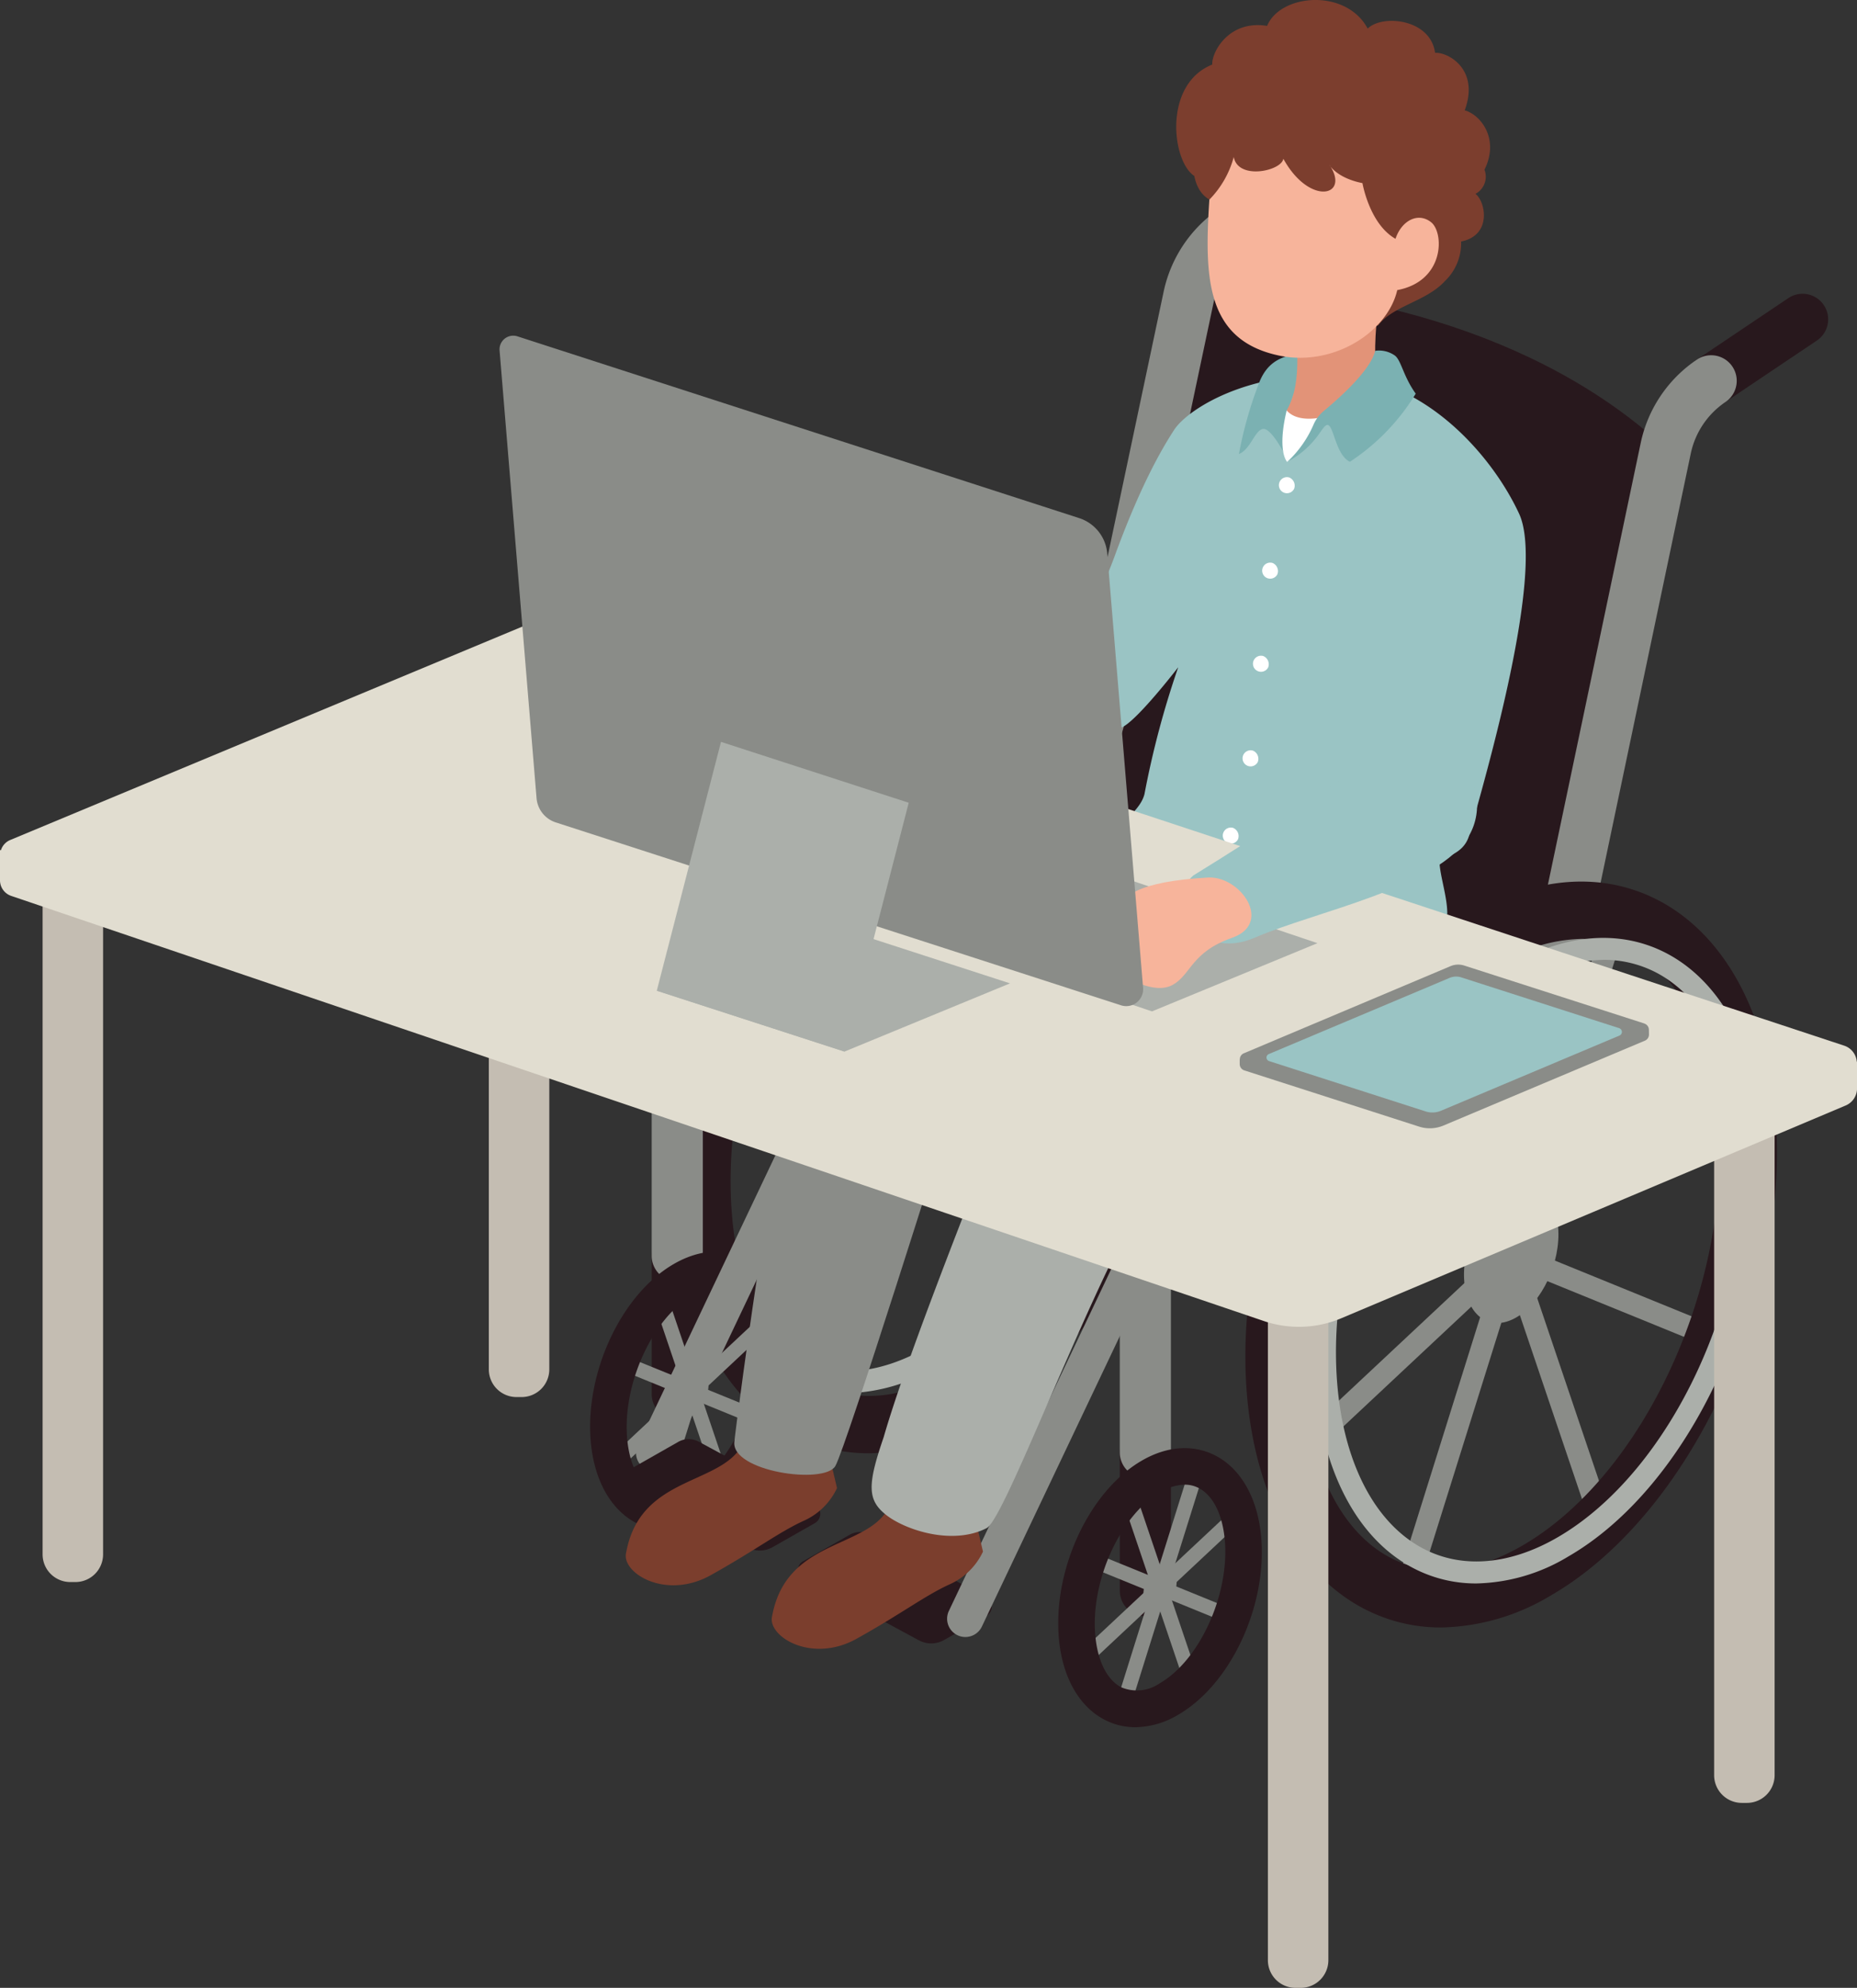
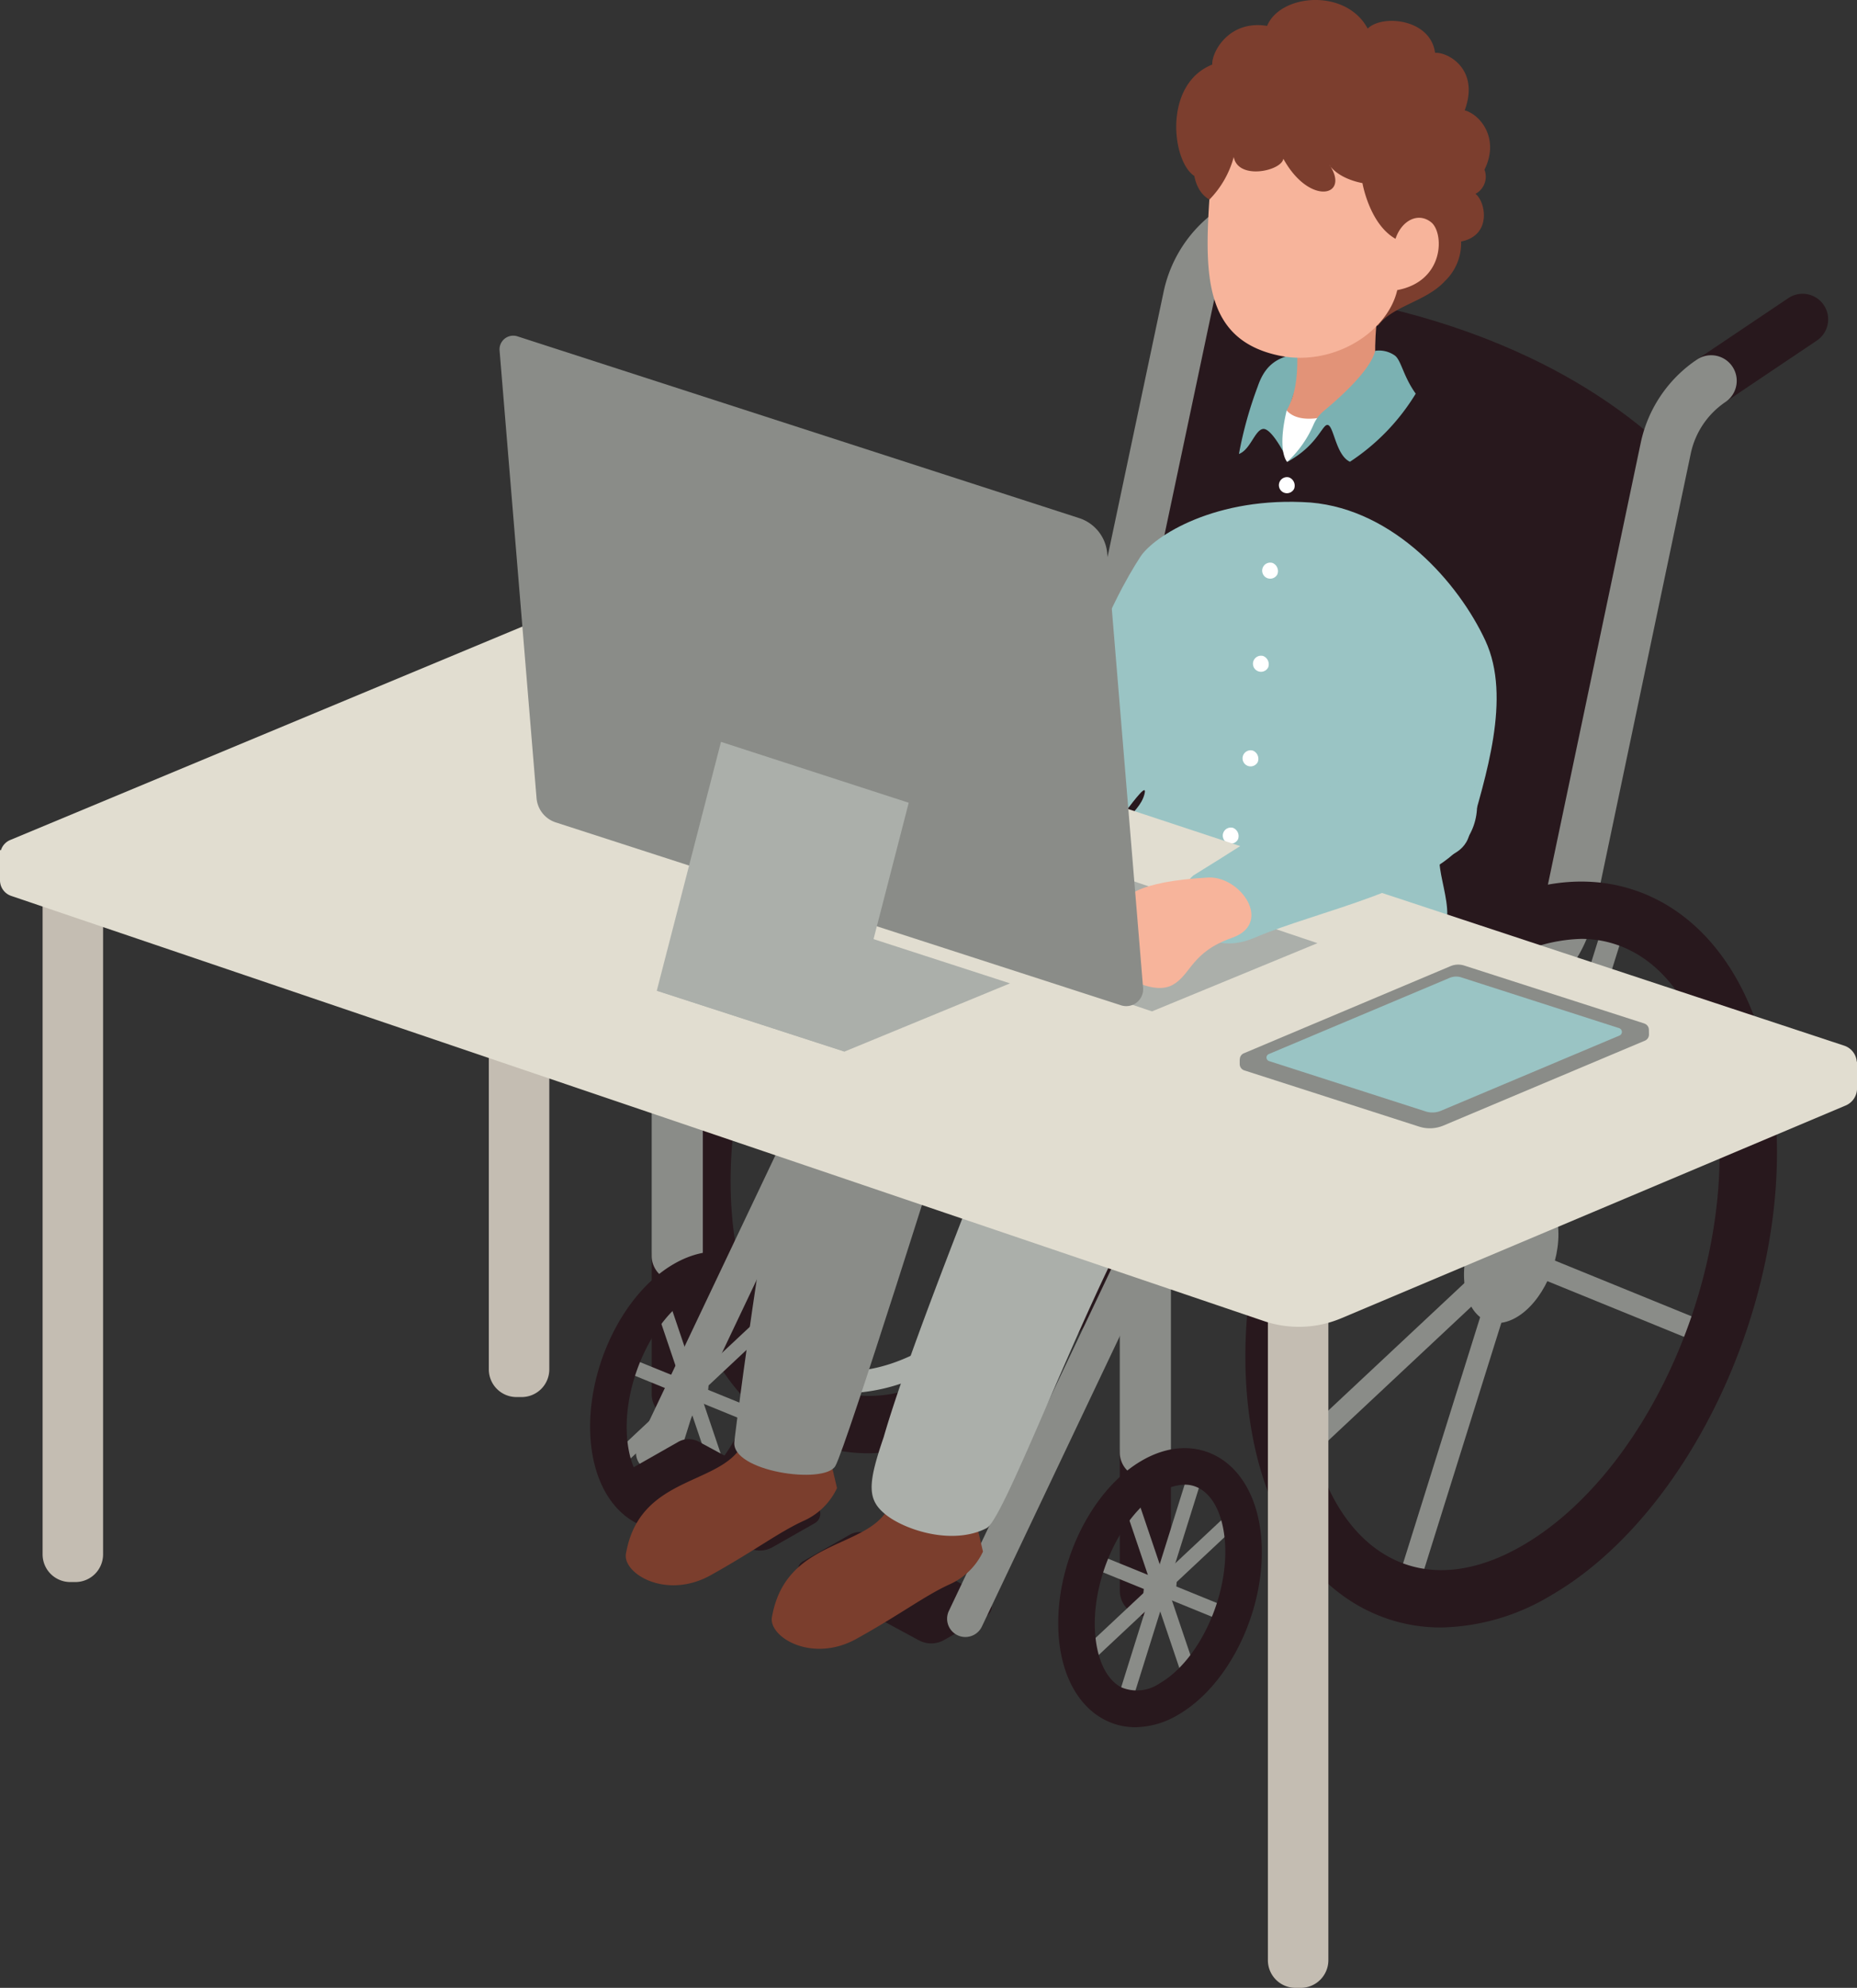
<svg xmlns="http://www.w3.org/2000/svg" id="グループ_9707" data-name="グループ 9707" width="222.242" height="237.873" viewBox="0 0 222.242 237.873">
  <rect x="0" y="0" width="222.242" height="237.873" fill="#333333" stroke="none" />
  <defs>
    <clipPath id="clip-path">
      <rect id="長方形_360" data-name="長方形 360" width="222.242" height="237.873" fill="none" />
    </clipPath>
  </defs>
  <g id="グループ_9706" data-name="グループ 9706" clip-path="url(#clip-path)">
    <path id="パス_1840" data-name="パス 1840" d="M67.334,129.644a16.149,16.149,0,0,1-7.576-1.848c-6.6-3.465-10.86-11.452-11.7-21.914-1.547-19.353,8.981-41.9,23.472-50.265,6.51-3.759,13.1-4.247,18.569-1.376,6.6,3.465,10.86,11.452,11.7,21.914,1.549,19.351-8.98,41.9-23.47,50.265a22.11,22.11,0,0,1-10.995,3.224M82.526,55.022a19.517,19.517,0,0,0-9.685,2.864c-13.7,7.909-23.643,29.345-22.167,47.786.763,9.547,4.521,16.765,10.3,19.8,4.642,2.437,10.337,1.967,16.04-1.325,13.7-7.91,23.644-29.347,22.167-47.786-.763-9.548-4.519-16.765-10.3-19.8a13.523,13.523,0,0,0-6.355-1.539" transform="translate(33.909 37.083)" fill="#abafaa" />
    <path id="パス_1841" data-name="パス 1841" d="M50.74,112.821a1.311,1.311,0,0,1-.9-2.268l53.275-49.881a1.311,1.311,0,1,1,1.793,1.913L51.637,112.466a1.31,1.31,0,0,1-.9.355" transform="translate(34.986 42.692)" fill="#8a8c88" />
    <path id="パス_1842" data-name="パス 1842" d="M81.568,122.625a1.311,1.311,0,0,1-1.242-.891L58.8,58.06a1.31,1.31,0,1,1,2.483-.839l21.528,63.673a1.311,1.311,0,0,1-.821,1.662,1.343,1.343,0,0,1-.42.068" transform="translate(41.567 39.87)" fill="#8a8c88" />
-     <path id="パス_1843" data-name="パス 1843" d="M58.947,134.713a1.31,1.31,0,0,1-1.252-1.7L83.01,52.155a1.311,1.311,0,0,1,2.5.784L60.2,133.794a1.309,1.309,0,0,1-1.25.919" transform="translate(40.793 36.263)" fill="#8a8c88" />
    <path id="パス_1844" data-name="パス 1844" d="M100.688,91.551a1.29,1.29,0,0,1-.494-.1l-48.6-19.807a1.31,1.31,0,1,1,.989-2.427l48.6,19.805a1.312,1.312,0,0,1-.5,2.526" transform="translate(35.937 48.923)" fill="#8a8c88" />
    <path id="パス_1845" data-name="パス 1845" d="M70.607,138.822a19.791,19.791,0,0,1-9.287-2.273C53.421,132.4,48.33,123,47.35,110.756c-1.764-22.049,10.3-47.782,26.894-57.361,7.8-4.5,15.759-5.055,22.416-1.559,7.9,4.15,12.989,13.55,13.968,25.793,1.766,22.049-10.3,47.782-26.894,57.363a26.373,26.373,0,0,1-13.128,3.831m16.738-82.4a19.486,19.486,0,0,0-9.664,2.92c-14.521,8.384-25.055,31.2-23.48,50.865.787,9.844,4.548,17.226,10.315,20.256,4.563,2.4,10.021,1.9,15.785-1.424,14.521-8.385,25.055-31.2,23.48-50.865-.787-9.844-4.548-17.228-10.315-20.258a13.009,13.009,0,0,0-6.121-1.494" transform="translate(33.393 35.081)" fill="#28181d" />
    <path id="パス_1846" data-name="パス 1846" d="M73.766,75.851c.333,4.16-1.913,8.983-5.016,10.774s-5.888-.128-6.221-4.287,1.913-8.985,5.016-10.776,5.888.128,6.221,4.288" transform="translate(44.234 50.177)" fill="#8a8c88" />
    <path id="パス_1847" data-name="パス 1847" d="M57.494,106.986l43.962,19.684,43.964-25.917,13.229-61.24c-14.982-14-38.49-20.121-59.817-19.465L84.4,90.583Z" transform="translate(40.694 14.156)" fill="#28181d" />
    <path id="パス_1848" data-name="パス 1848" d="M48.728,108.864a3.059,3.059,0,0,1-3.059-3.059V89.262a3.059,3.059,0,0,1,6.117,0v16.543a3.059,3.059,0,0,1-3.059,3.059" transform="translate(32.324 61.014)" fill="#28181d" />
    <path id="パス_1849" data-name="パス 1849" d="M87.769,23.447a3.059,3.059,0,0,1-1.71-5.6l10.914-7.333a3.059,3.059,0,0,1,3.412,5.079L89.473,22.926a3.049,3.049,0,0,1-1.7.521" transform="translate(59.955 7.075)" fill="#28181d" />
    <path id="パス_1850" data-name="パス 1850" d="M48.728,143.222a3.059,3.059,0,0,1-3.059-3.059V120.05a22.016,22.016,0,0,1,11.09-19.088L91.89,80.935a9.269,9.269,0,0,0,4.474-6.14l10.564-49.956a15.979,15.979,0,0,1,6.763-10.03,3.059,3.059,0,0,1,3.412,5.079,9.9,9.9,0,0,0-4.189,6.213L102.352,76.059A15.392,15.392,0,0,1,94.92,86.252L59.789,106.277a15.891,15.891,0,0,0-8,13.773v20.113a3.059,3.059,0,0,1-3.059,3.059" transform="translate(32.324 10.114)" fill="#8a8c88" />
    <path id="パス_1851" data-name="パス 1851" d="M43.354,111.133a.874.874,0,0,1-.6-1.511L61.523,92.05a.873.873,0,1,1,1.192,1.276L43.95,110.9a.859.859,0,0,1-.6.236" transform="translate(30.066 64.985)" fill="#8a8c88" />
    <path id="パス_1852" data-name="パス 1852" d="M54.212,114.586a.872.872,0,0,1-.828-.594L45.8,91.563A.874.874,0,1,1,47.456,91l7.584,22.428a.875.875,0,0,1-.548,1.108.9.9,0,0,1-.28.046" transform="translate(32.385 63.991)" fill="#8a8c88" />
    <path id="パス_1853" data-name="パス 1853" d="M46.243,118.843a.872.872,0,0,1-.833-1.136l8.916-28.481a.874.874,0,0,1,1.669.523L47.077,118.23a.872.872,0,0,1-.833.613" transform="translate(32.112 62.72)" fill="#8a8c88" />
    <path id="パス_1854" data-name="パス 1854" d="M60.947,103.64a.865.865,0,0,1-.33-.065L43.5,96.6a.874.874,0,0,1,.659-1.619l17.121,6.978a.873.873,0,0,1-.33,1.682" transform="translate(30.401 67.179)" fill="#8a8c88" />
    <path id="パス_1855" data-name="パス 1855" d="M50.586,121.09a7.937,7.937,0,0,1-3.725-.915c-3.084-1.619-5.067-5.217-5.441-9.869-.659-8.243,3.716-17.525,9.958-21.129,3.048-1.759,6.187-1.961,8.838-.567,3.084,1.619,5.067,5.217,5.439,9.869.659,8.243-3.714,17.524-9.958,21.129a10.246,10.246,0,0,1-5.111,1.482m5.9-29.024a6.029,6.029,0,0,0-2.92.895c-4.739,2.736-8.305,10.52-7.788,17,.251,3.127,1.387,5.441,3.115,6.35a4.811,4.811,0,0,0,4.62-.483c4.741-2.736,8.307-10.518,7.788-17-.249-3.127-1.385-5.441-3.115-6.35a3.605,3.605,0,0,0-1.7-.412" transform="translate(29.27 62.069)" fill="#28181d" />
    <path id="パス_1856" data-name="パス 1856" d="M51.292,97.527a4.3,4.3,0,0,1-1.766,3.8c-1.093.63-2.075-.046-2.193-1.511A4.3,4.3,0,0,1,49.1,96.017c1.093-.632,2.073.044,2.191,1.51" transform="translate(33.494 67.792)" fill="#8a8c88" />
    <path id="パス_1857" data-name="パス 1857" d="M70.387,120.306,56.5,112.79a1.1,1.1,0,0,1-.02-1.916l5.627-3.2a2.543,2.543,0,0,1,2.466-.024l13.866,7.5a1.283,1.283,0,0,1,.022,2.244l-5.06,2.876a3.105,3.105,0,0,1-3.011.031" transform="translate(39.581 75.979)" fill="#28181d" />
    <path id="パス_1858" data-name="パス 1858" d="M68.555,136.983a2.186,2.186,0,0,1-1.972-3.124L90.043,84.47a2.186,2.186,0,0,1,3.948,1.875l-23.46,49.389a2.186,2.186,0,0,1-1.976,1.248" transform="translate(46.977 58.905)" fill="#8a8c88" />
    <path id="パス_1859" data-name="パス 1859" d="M46.754,125.362a2.186,2.186,0,0,1-1.972-3.124l23.46-49.389a2.186,2.186,0,0,1,3.948,1.875L48.73,124.113a2.186,2.186,0,0,1-1.976,1.248" transform="translate(31.546 50.679)" fill="#8a8c88" />
    <path id="パス_1860" data-name="パス 1860" d="M58.371,113.8l-13.889-7.516a1.1,1.1,0,0,1-.02-1.916l5.627-3.2a2.543,2.543,0,0,1,2.466-.024l13.866,7.5a1.283,1.283,0,0,1,.022,2.244l-5.06,2.876a3.105,3.105,0,0,1-3.011.031" transform="translate(31.077 71.373)" fill="#28181d" />
    <path id="パス_1861" data-name="パス 1861" d="M57.768,101.362c-2.71,4.8-12.2,3.65-13.867,12.824-.625,2.4,4.691,5.735,10.114,2.712s8.237-5.214,11.261-6.57a7.988,7.988,0,0,0,3.858-3.856l-1.252-5.318Z" transform="translate(31.037 71.596)" fill="#7b3e2d" />
    <path id="パス_1862" data-name="パス 1862" d="M68,105.812c-2.71,4.8-12.2,3.65-13.867,12.824-.625,2.4,4.691,5.735,10.114,2.712s8.237-5.214,11.261-6.57a7.988,7.988,0,0,0,3.858-3.856L78.11,105.6Z" transform="translate(38.276 74.746)" fill="#7b3e2d" />
    <path id="パス_1863" data-name="パス 1863" d="M104.363,58.835C77.427,67,64.042,73.527,60.778,80.219s-9.142,51.094-9.306,53.053c-.49,3.591,10.774,5.224,12.081,2.939S77.1,94.91,77.1,94.91s1.633,1.47,2.613-1.143c0,0,9.14-6.039,30.525-14.69,13.059-4.734,10.12-19.426,9.3-23.67,0,0-2.447-.326-15.181,3.428" transform="translate(36.421 39.211)" fill="#8a8c88" />
    <path id="パス_1864" data-name="パス 1864" d="M108.229,63.977c-27.752,12.9-29.287,20.512-30.1,23.45s-12.177,30.412-15.6,42.329c-1.961,5.713-1.983,7.533.3,9.328s7.955,3.682,12.037,1.559c2.611-1.469,15.345-37.218,22.2-44.075s22.034-7.642,28.563-18.253,1.952-18.622,1.952-18.622a38.125,38.125,0,0,0-19.348,4.283" transform="translate(43.231 42.204)" fill="#abafaa" />
    <path id="パス_1865" data-name="パス 1865" d="M81.531,122.638a3.059,3.059,0,0,1-3.059-3.059V103.035a3.059,3.059,0,0,1,6.117,0V119.58a3.059,3.059,0,0,1-3.059,3.059" transform="translate(55.542 70.762)" fill="#28181d" />
    <path id="パス_1866" data-name="パス 1866" d="M121.2,34.037a3.059,3.059,0,0,1-1.708-5.6l10.913-7.333a3.059,3.059,0,0,1,3.412,5.079l-10.915,7.332a3.039,3.039,0,0,1-1.7.521" transform="translate(83.619 14.57)" fill="#28181d" />
    <path id="パス_1867" data-name="パス 1867" d="M81.531,159.248a3.059,3.059,0,0,1-3.059-3.059V136.077a22.016,22.016,0,0,1,11.09-19.088l35.131-20.027a9.261,9.261,0,0,0,4.474-6.14l11.64-55.39A15.99,15.99,0,0,1,147.573,25.4a3.059,3.059,0,0,1,3.41,5.079A9.894,9.894,0,0,0,146.8,36.69l-11.64,55.39a15.383,15.383,0,0,1-7.432,10.2L92.592,122.3a15.891,15.891,0,0,0-8,13.773v20.113a3.059,3.059,0,0,1-3.059,3.059" transform="translate(55.542 17.609)" fill="#8a8c88" />
    <path id="パス_1868" data-name="パス 1868" d="M90.837,125.029a1.312,1.312,0,0,1-.9-2.268l53.275-49.883a1.311,1.311,0,1,1,1.791,1.914L91.734,124.674a1.307,1.307,0,0,1-.9.355" transform="translate(63.366 51.332)" fill="#8a8c88" />
-     <path id="パス_1869" data-name="パス 1869" d="M121.665,134.83a1.311,1.311,0,0,1-1.242-.891L98.895,70.267a1.311,1.311,0,0,1,2.483-.84L122.906,133.1a1.311,1.311,0,0,1-.821,1.662,1.343,1.343,0,0,1-.42.068" transform="translate(69.948 48.51)" fill="#8a8c88" />
    <path id="パス_1870" data-name="パス 1870" d="M99.043,146.92a1.31,1.31,0,0,1-1.252-1.7l25.315-80.855a1.311,1.311,0,1,1,2.5.784L100.293,146a1.309,1.309,0,0,1-1.25.919" transform="translate(69.173 44.903)" fill="#8a8c88" />
    <path id="パス_1871" data-name="パス 1871" d="M140.786,103.757a1.284,1.284,0,0,1-.494-.1L91.687,83.853a1.31,1.31,0,1,1,.989-2.427l48.6,19.807a1.31,1.31,0,0,1-.494,2.524" transform="translate(64.317 57.562)" fill="#8a8c88" />
    <path id="パス_1872" data-name="パス 1872" d="M110.7,151.028a19.786,19.786,0,0,1-9.287-2.273c-7.9-4.148-12.989-13.548-13.97-25.793-1.764-22.049,10.3-47.781,26.894-57.361,7.8-4.5,15.759-5.055,22.416-1.559,7.9,4.15,12.989,13.551,13.968,25.793,1.766,22.049-10.3,47.782-26.894,57.363a26.373,26.373,0,0,1-13.128,3.831m16.738-82.4a19.492,19.492,0,0,0-9.664,2.92c-14.521,8.384-25.055,31.2-23.48,50.865.787,9.844,4.548,17.226,10.315,20.256,4.562,2.4,10.018,1.9,15.785-1.424,14.521-8.385,25.055-31.2,23.48-50.865-.787-9.844-4.548-17.228-10.315-20.258a13.03,13.03,0,0,0-6.121-1.494" transform="translate(61.772 43.72)" fill="#28181d" />
    <path id="パス_1873" data-name="パス 1873" d="M113.862,88.058c.333,4.16-1.913,8.983-5.016,10.774s-5.888-.128-6.22-4.287,1.911-8.985,5.014-10.776,5.888.128,6.221,4.288" transform="translate(72.615 58.817)" fill="#8a8c88" />
-     <path id="パス_1874" data-name="パス 1874" d="M111.511,142.967a16.121,16.121,0,0,1-7.574-1.848c-6.6-3.463-10.86-11.452-11.7-21.914-1.549-19.351,8.98-41.9,23.47-50.265,6.508-3.759,13.1-4.247,18.571-1.376,6.6,3.465,10.86,11.452,11.7,21.914,1.549,19.351-8.98,41.9-23.472,50.265a22.1,22.1,0,0,1-10.995,3.224m15.194-74.622a19.53,19.53,0,0,0-9.685,2.864c-13.7,7.91-23.644,29.345-22.167,47.786.763,9.548,4.519,16.765,10.3,19.8,4.64,2.439,10.337,1.967,16.038-1.325,13.7-7.91,23.644-29.345,22.169-47.784-.765-9.55-4.521-16.767-10.3-19.805a13.533,13.533,0,0,0-6.355-1.539" transform="translate(65.179 46.513)" fill="#abafaa" />
    <path id="パス_1875" data-name="パス 1875" d="M76.155,124.906a.874.874,0,0,1-.6-1.511l18.767-17.571a.874.874,0,0,1,1.194,1.276L76.753,124.67a.866.866,0,0,1-.6.236" transform="translate(53.283 74.733)" fill="#8a8c88" />
    <path id="パス_1876" data-name="パス 1876" d="M87.014,128.359a.872.872,0,0,1-.828-.594L78.6,105.336a.874.874,0,1,1,1.657-.56L87.842,127.2a.875.875,0,0,1-.548,1.108.9.9,0,0,1-.28.046" transform="translate(55.602 73.739)" fill="#8a8c88" />
    <path id="パス_1877" data-name="パス 1877" d="M79.047,132.618a.872.872,0,0,1-.835-1.136L87.128,103a.875.875,0,1,1,1.67.523L79.88,132a.874.874,0,0,1-.833.613" transform="translate(55.329 72.469)" fill="#8a8c88" />
    <path id="パス_1878" data-name="パス 1878" d="M93.75,117.414a.865.865,0,0,1-.33-.065L76.3,110.373a.874.874,0,1,1,.659-1.619l17.121,6.978a.873.873,0,0,1-.33,1.682" transform="translate(53.619 76.928)" fill="#8a8c88" />
    <path id="パス_1879" data-name="パス 1879" d="M83.389,134.866a7.95,7.95,0,0,1-3.726-.917c-3.084-1.621-5.067-5.217-5.439-9.869-.659-8.245,3.714-17.525,9.958-21.129,3.047-1.761,6.186-1.959,8.838-.567,3.084,1.619,5.065,5.217,5.439,9.869.659,8.244-3.714,17.524-9.958,21.129a10.254,10.254,0,0,1-5.111,1.484m5.9-29.026a6.029,6.029,0,0,0-2.92.895c-4.741,2.736-8.3,10.518-7.788,17,.251,3.127,1.385,5.441,3.115,6.35a4.812,4.812,0,0,0,4.62-.483c4.739-2.736,8.3-10.52,7.788-17-.251-3.127-1.385-5.441-3.115-6.35a3.61,3.61,0,0,0-1.7-.412" transform="translate(52.488 71.818)" fill="#28181d" />
    <path id="パス_1880" data-name="パス 1880" d="M84.1,111.3a4.292,4.292,0,0,1-1.766,3.795c-1.093.632-2.075-.044-2.193-1.51A4.3,4.3,0,0,1,81.9,109.79c1.093-.632,2.073.044,2.191,1.51" transform="translate(56.712 77.541)" fill="#8a8c88" />
-     <path id="パス_1881" data-name="パス 1881" d="M129.173,84.145c-.244,2.816,3.371,9.669-2.261,9.791-14.692.061-32.387-7.28-34.836-10.71s1.1-4.162,1.776-6.794A107.813,107.813,0,0,1,97.891,61.25s-5.036,6.548-6.812,7.222c0,0-17.862,9.091-23.762,10.525s-8.134-6.379-4.944-7.974c0,0,12.279-6.858,21.211-11.005,0,0,3.718-3.911,6.718-12.113s5.509-12.61,7.1-15.059,9-7.284,20.384-6.488c10.038.856,17.715,9.661,20.9,16.516S134.639,74.431,132.7,81.39c-.668,2.4-3.532,2.755-3.532,2.755" transform="translate(43.116 18.594)" fill="#9ac4c4" />
+     <path id="パス_1881" data-name="パス 1881" d="M129.173,84.145c-.244,2.816,3.371,9.669-2.261,9.791-14.692.061-32.387-7.28-34.836-10.71s1.1-4.162,1.776-6.794s-5.036,6.548-6.812,7.222c0,0-17.862,9.091-23.762,10.525s-8.134-6.379-4.944-7.974c0,0,12.279-6.858,21.211-11.005,0,0,3.718-3.911,6.718-12.113s5.509-12.61,7.1-15.059,9-7.284,20.384-6.488c10.038.856,17.715,9.661,20.9,16.516S134.639,74.431,132.7,81.39c-.668,2.4-3.532,2.755-3.532,2.755" transform="translate(43.116 18.594)" fill="#9ac4c4" />
    <path id="パス_1882" data-name="パス 1882" d="M96.353,24.7c-3.988.056-6.148.714-7.287,4.075a47.244,47.244,0,0,0-2.244,8.062c1.368-.514,1.892-2.821,2.861-2.992s2.536,2.895,2.536,2.895-.292-7.478,4.135-12.04" transform="translate(61.452 17.486)" fill="#7bb1b2" />
    <path id="パス_1883" data-name="パス 1883" d="M91.066,22.544c.123,5.509,1.182,10.223-.9,13.9,1.315,3.014,8.817,1.125,11.473-1.313-1.959-4.531-.044-14.052-.044-14.052.613-3.673-10.038-5.265-10.529,1.469" transform="translate(63.819 12.674)" fill="#e29378" />
    <path id="パス_1884" data-name="パス 1884" d="M93.3,3.1c-4.623-.753-6.666,3.226-6.558,4.623-5.912,2.365-4.838,11.61-2.15,13.331.861,4.408,5.269,3.224,5.269,3.224,6.666,15.589,16.743,14.67,16.743,14.67,1.72-2.365,5.725-2.843,7.982-5.316a6.271,6.271,0,0,0,1.935-4.731c3.762-.753,2.9-4.838,1.72-5.7a2.339,2.339,0,0,0,1.076-2.9c1.827-3.655-.43-6.558-2.365-7.1,1.827-4.944-2.043-6.987-3.547-6.879-.538-4.087-6.343-4.623-8.064-2.9C102.76-1.41,94.911-.765,93.3,3.1" transform="translate(58.341 0)" fill="#7c3e2e" />
    <path id="パス_1885" data-name="パス 1885" d="M99.2,11.943s.832,1.558,3.955,2.183c0,0,.832,4.893,3.955,6.662.729-2.186,2.707-3.228,4.268-1.978s1.643,7.04-4.059,8.119c-1.146,5-7.668,9.256-14.262,7.808-8.558-1.88-8.848-9.161-8.225-18.634A11.575,11.575,0,0,0,87.752,11c.521,2.811,5.726,1.665,5.935.208,3.146,5.714,8.056,4.505,5.518.733" transform="translate(59.901 7.787)" fill="#f7b49b" />
    <path id="パス_1886" data-name="パス 1886" d="M90.443,34.921s-1.252-1.183-.065-6.162c1.631,1.853,5.33.535,5.33.535a15.952,15.952,0,0,1-5.265,5.627" transform="translate(63.607 20.355)" fill="#fff" />
    <path id="パス_1887" data-name="パス 1887" d="M100.733,24.6c-.567,2.364-4.391,5.735-6.1,7.149A4.494,4.494,0,0,0,93.4,33.322a13.208,13.208,0,0,1-3.2,4.57c3.769-2.044,4.223-4.681,4.91-4.408s.95,3.61,2.6,4.389a25.747,25.747,0,0,0,7.875-8.15c-1.511-2.106-1.74-4.029-2.519-4.577a3.27,3.27,0,0,0-2.335-.55" transform="translate(63.846 17.384)" fill="#7bb1b2" />
    <path id="パス_1888" data-name="パス 1888" d="M91.461,34.832a.962.962,0,1,1-.584-1.363,1.058,1.058,0,0,1,.584,1.363" transform="translate(63.412 23.666)" fill="#fff" />
    <path id="パス_1889" data-name="パス 1889" d="M90.29,40.82a.962.962,0,1,1-.584-1.363,1.058,1.058,0,0,1,.584,1.363" transform="translate(62.583 27.905)" fill="#fff" />
    <path id="パス_1890" data-name="パス 1890" d="M89.644,47.344a.962.962,0,1,1-.584-1.363,1.058,1.058,0,0,1,.584,1.363" transform="translate(62.126 32.522)" fill="#fff" />
    <path id="パス_1891" data-name="パス 1891" d="M88.917,53.971a.963.963,0,1,1-.584-1.363,1.059,1.059,0,0,1,.584,1.363" transform="translate(61.61 37.213)" fill="#fff" />
    <path id="パス_1892" data-name="パス 1892" d="M87.532,59.385a.963.963,0,1,1-.586-1.363,1.061,1.061,0,0,1,.586,1.363" transform="translate(60.629 41.045)" fill="#fff" />
    <path id="パス_1893" data-name="パス 1893" d="M6.908,147.4H6.3a3.313,3.313,0,0,1-3.313-3.313V62.833a3.619,3.619,0,0,1,7.238,0v81.253A3.313,3.313,0,0,1,6.908,147.4" transform="translate(2.111 41.911)" fill="#c4bdb2" />
    <path id="パス_1894" data-name="パス 1894" d="M38.18,134.438h-.611a3.313,3.313,0,0,1-3.313-3.313V49.872a3.619,3.619,0,1,1,7.238,0v81.253a3.313,3.313,0,0,1-3.313,3.313" transform="translate(24.245 32.737)" fill="#c4bdb2" />
    <path id="パス_1895" data-name="パス 1895" d="M92.775,175.835h-.611a3.313,3.313,0,0,1-3.313-3.313V91.269a3.619,3.619,0,0,1,7.238,0v81.253a3.313,3.313,0,0,1-3.313,3.313" transform="translate(62.887 62.038)" fill="#c4bdb2" />
-     <path id="パス_1896" data-name="パス 1896" d="M124.047,162.874h-.611a3.313,3.313,0,0,1-3.313-3.313V78.308a3.619,3.619,0,1,1,7.238,0v81.253a3.313,3.313,0,0,1-3.313,3.313" transform="translate(85.021 52.864)" fill="#c4bdb2" />
    <path id="パス_1897" data-name="パス 1897" d="M222.237,96.377v-.121l-.022,0a2.207,2.207,0,0,0-1.527-1.916L67.835,43.84a7.016,7.016,0,0,0-4.9.184L1.235,69.733A1.946,1.946,0,0,0,.111,70.96L0,70.946V74.6a1.975,1.975,0,0,0,1.363,1.834l149.9,50.867a13.04,13.04,0,0,0,9.255-.333l60.343-25.451a2.226,2.226,0,0,0,1.383-2.177l0-2.915v-.051" transform="translate(0 30.779)" fill="#e1ddd0" />
    <path id="パス_1898" data-name="パス 1898" d="M120.726,72.885,72,56.479,52.2,64.642l48.723,16.407Z" transform="translate(36.945 39.975)" fill="#abafaa" />
    <path id="パス_1899" data-name="パス 1899" d="M106.828,52.825C103.958,56.174,84.1,68.375,84.1,68.375c-3.11,2.632.239,10.525,7.415,7.415s22.008-5.979,25.6-12.2S113.526,47.8,106.828,52.825" transform="translate(58.704 36.393)" fill="#9ac4c4" />
    <path id="パス_1900" data-name="パス 1900" d="M89.716,61.485c-8.443.49-10.645,2.2-11.135,4.527s-1.834,5.75-.244,6.607,4.895,2.936,7.1,1.713,2.2-3.916,7.1-5.629,1.1-7.342-2.814-7.219" transform="translate(54.913 43.517)" fill="#f7b49b" />
    <path id="パス_1901" data-name="パス 1901" d="M109.38,103.647,41.736,81.763a3.339,3.339,0,0,1-2.3-2.9L35.012,25.3a1.64,1.64,0,0,1,2.14-1.7l67.225,21.75a4.874,4.874,0,0,1,3.358,4.235l4.29,51.963a2.026,2.026,0,0,1-2.645,2.1" transform="translate(24.777 16.648)" fill="#8a8c88" />
    <path id="パス_1902" data-name="パス 1902" d="M88.3,71.922,65.83,64.637,46.026,72.8l22.466,7.285Z" transform="translate(32.577 45.749)" fill="#abafaa" />
    <path id="パス_1903" data-name="パス 1903" d="M76.177,59.267,53.71,51.981,46.026,81.758l22.468,7.285Z" transform="translate(32.577 36.792)" fill="#abafaa" />
    <path id="パス_1904" data-name="パス 1904" d="M135.3,74.633,113.745,67.7a2.367,2.367,0,0,0-1.639.072L87.371,78.2a.78.78,0,0,0-.482.729h-.014v.586a.794.794,0,0,0,.562.734l20.9,6.722a4.21,4.21,0,0,0,2.929-.128l24.09-10.148a.8.8,0,0,0,.5-.784l-.009-.5a.792.792,0,0,0-.553-.772" transform="translate(61.49 47.839)" fill="#8a8c88" />
    <path id="パス_1905" data-name="パス 1905" d="M130.995,75.486l-21.364,9a2.64,2.64,0,0,1-1.831.08L89.065,78.541a.448.448,0,0,1-.038-.84l21.645-9.118a1.994,1.994,0,0,1,1.385-.061l18.9,6.078a.473.473,0,0,1,.039.886" transform="translate(62.819 48.431)" fill="#9ac4c4" />
  </g>
</svg>